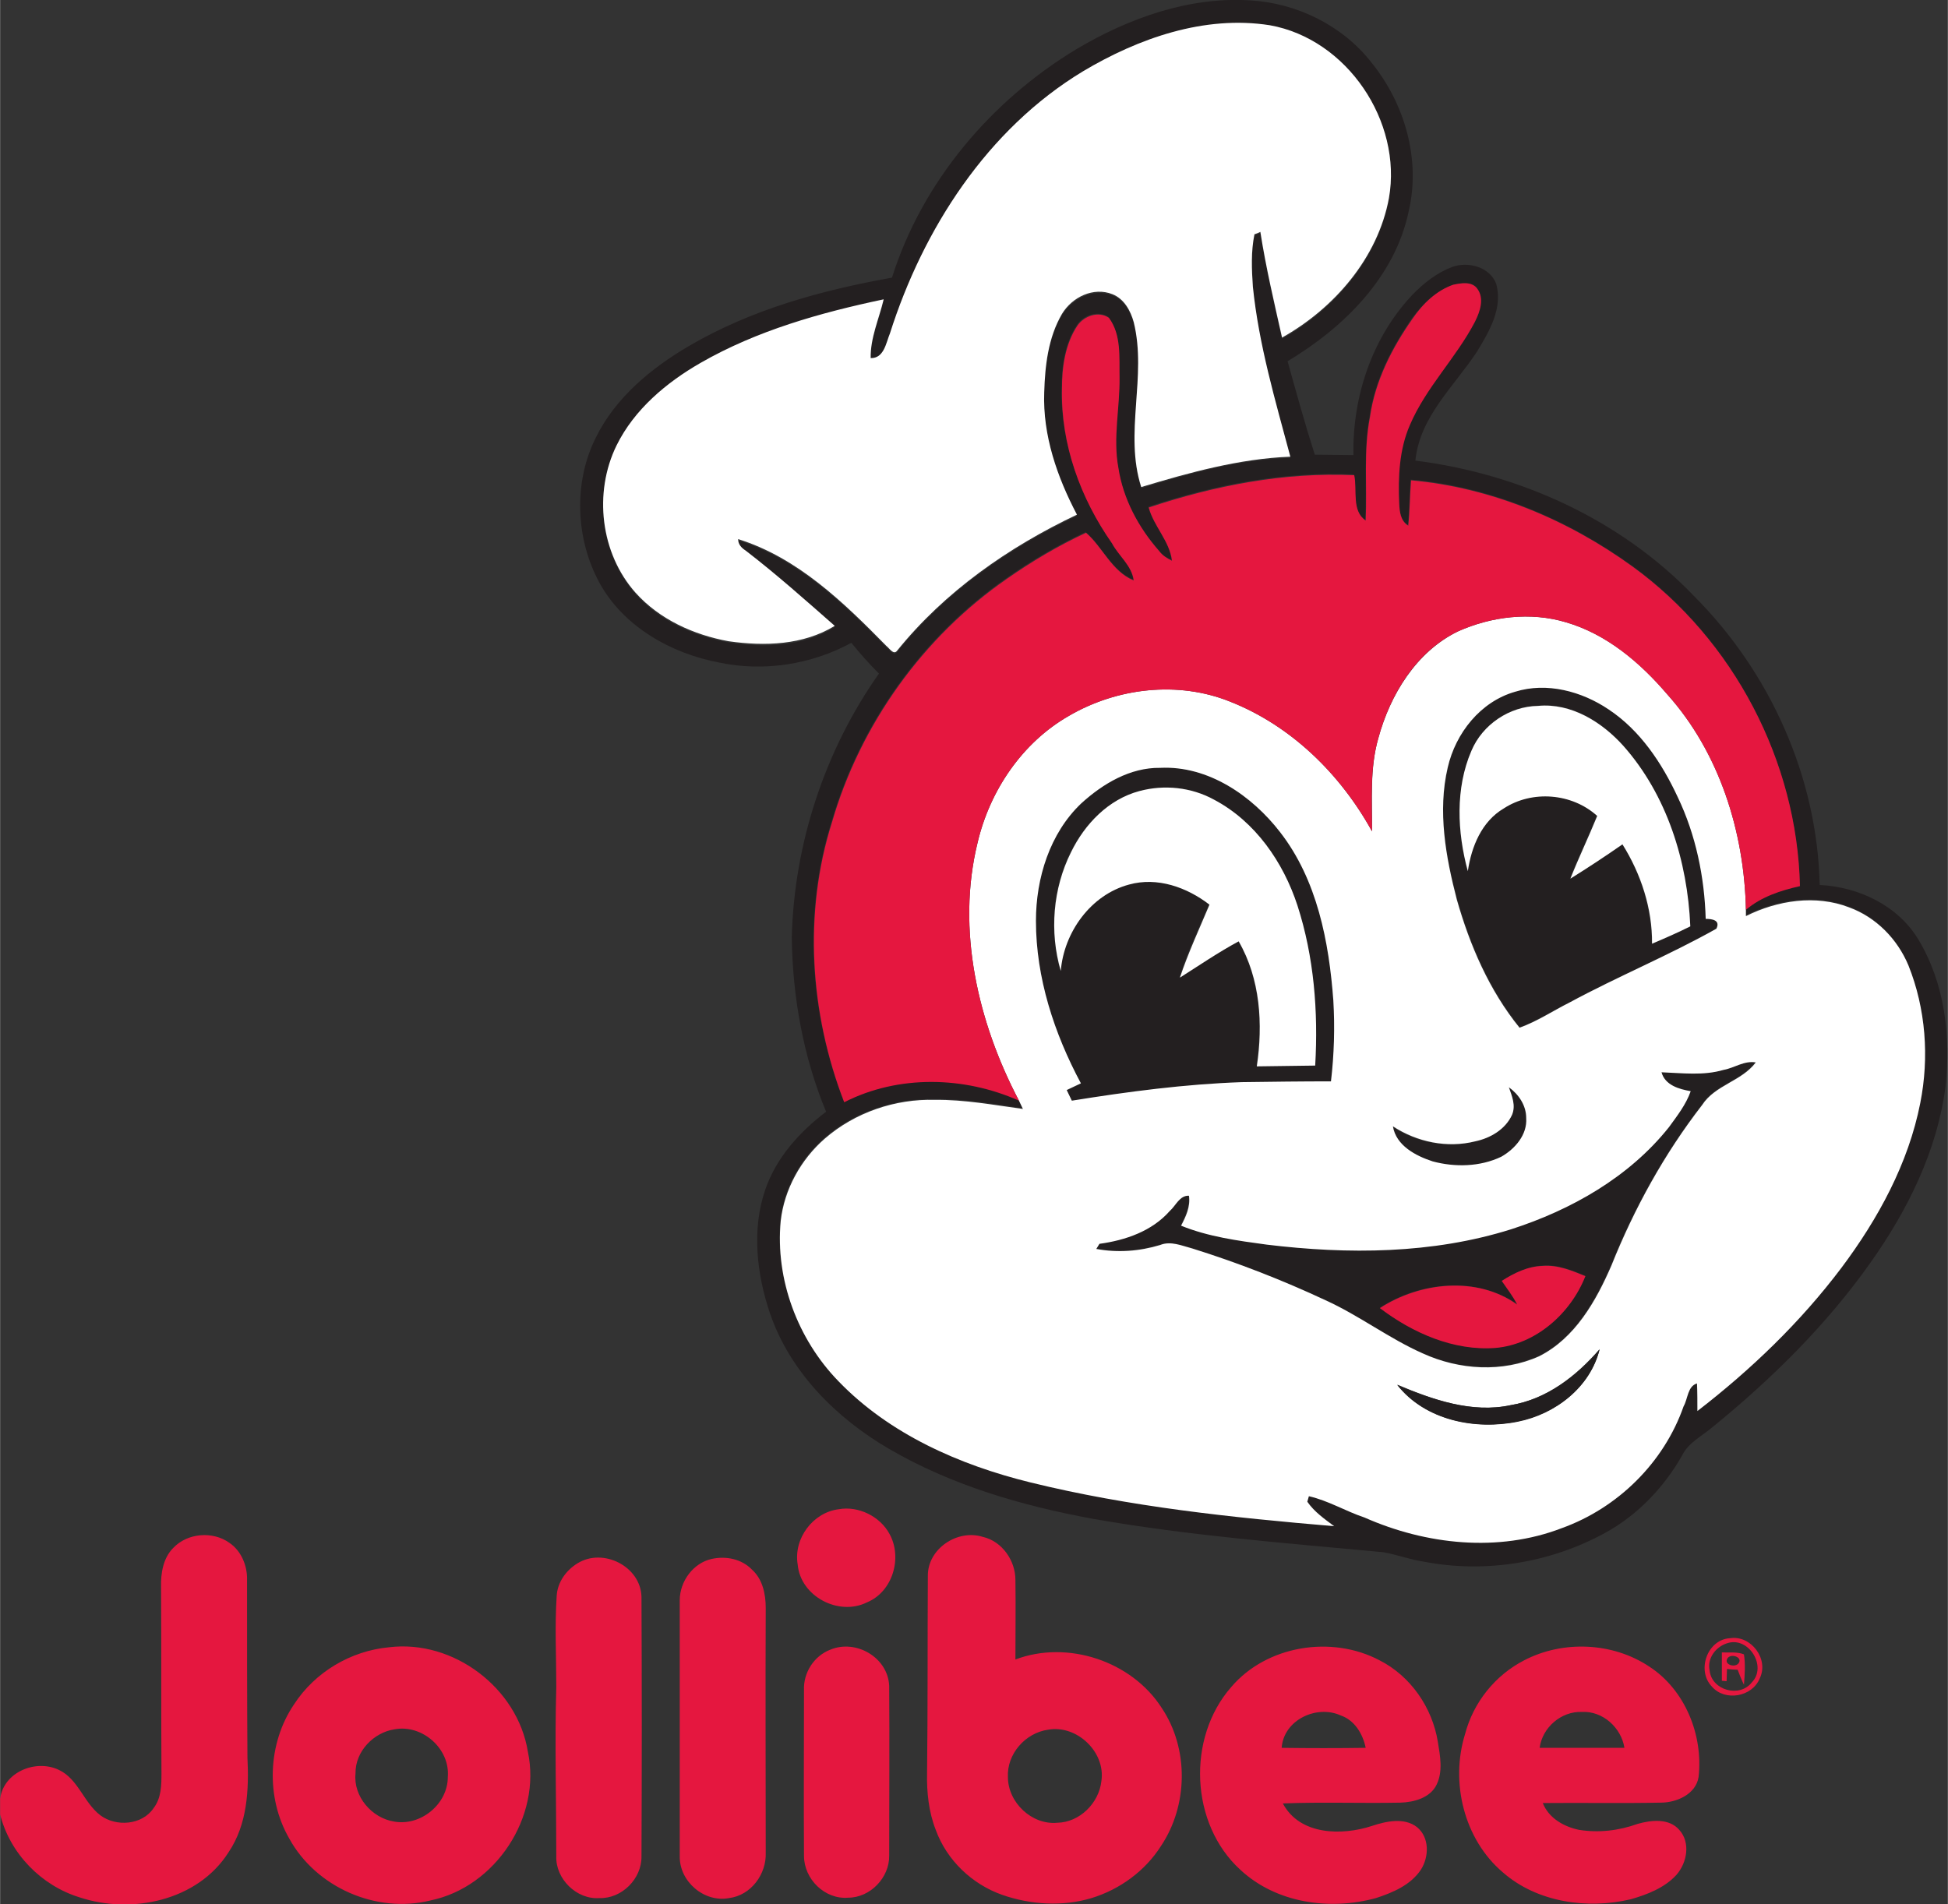
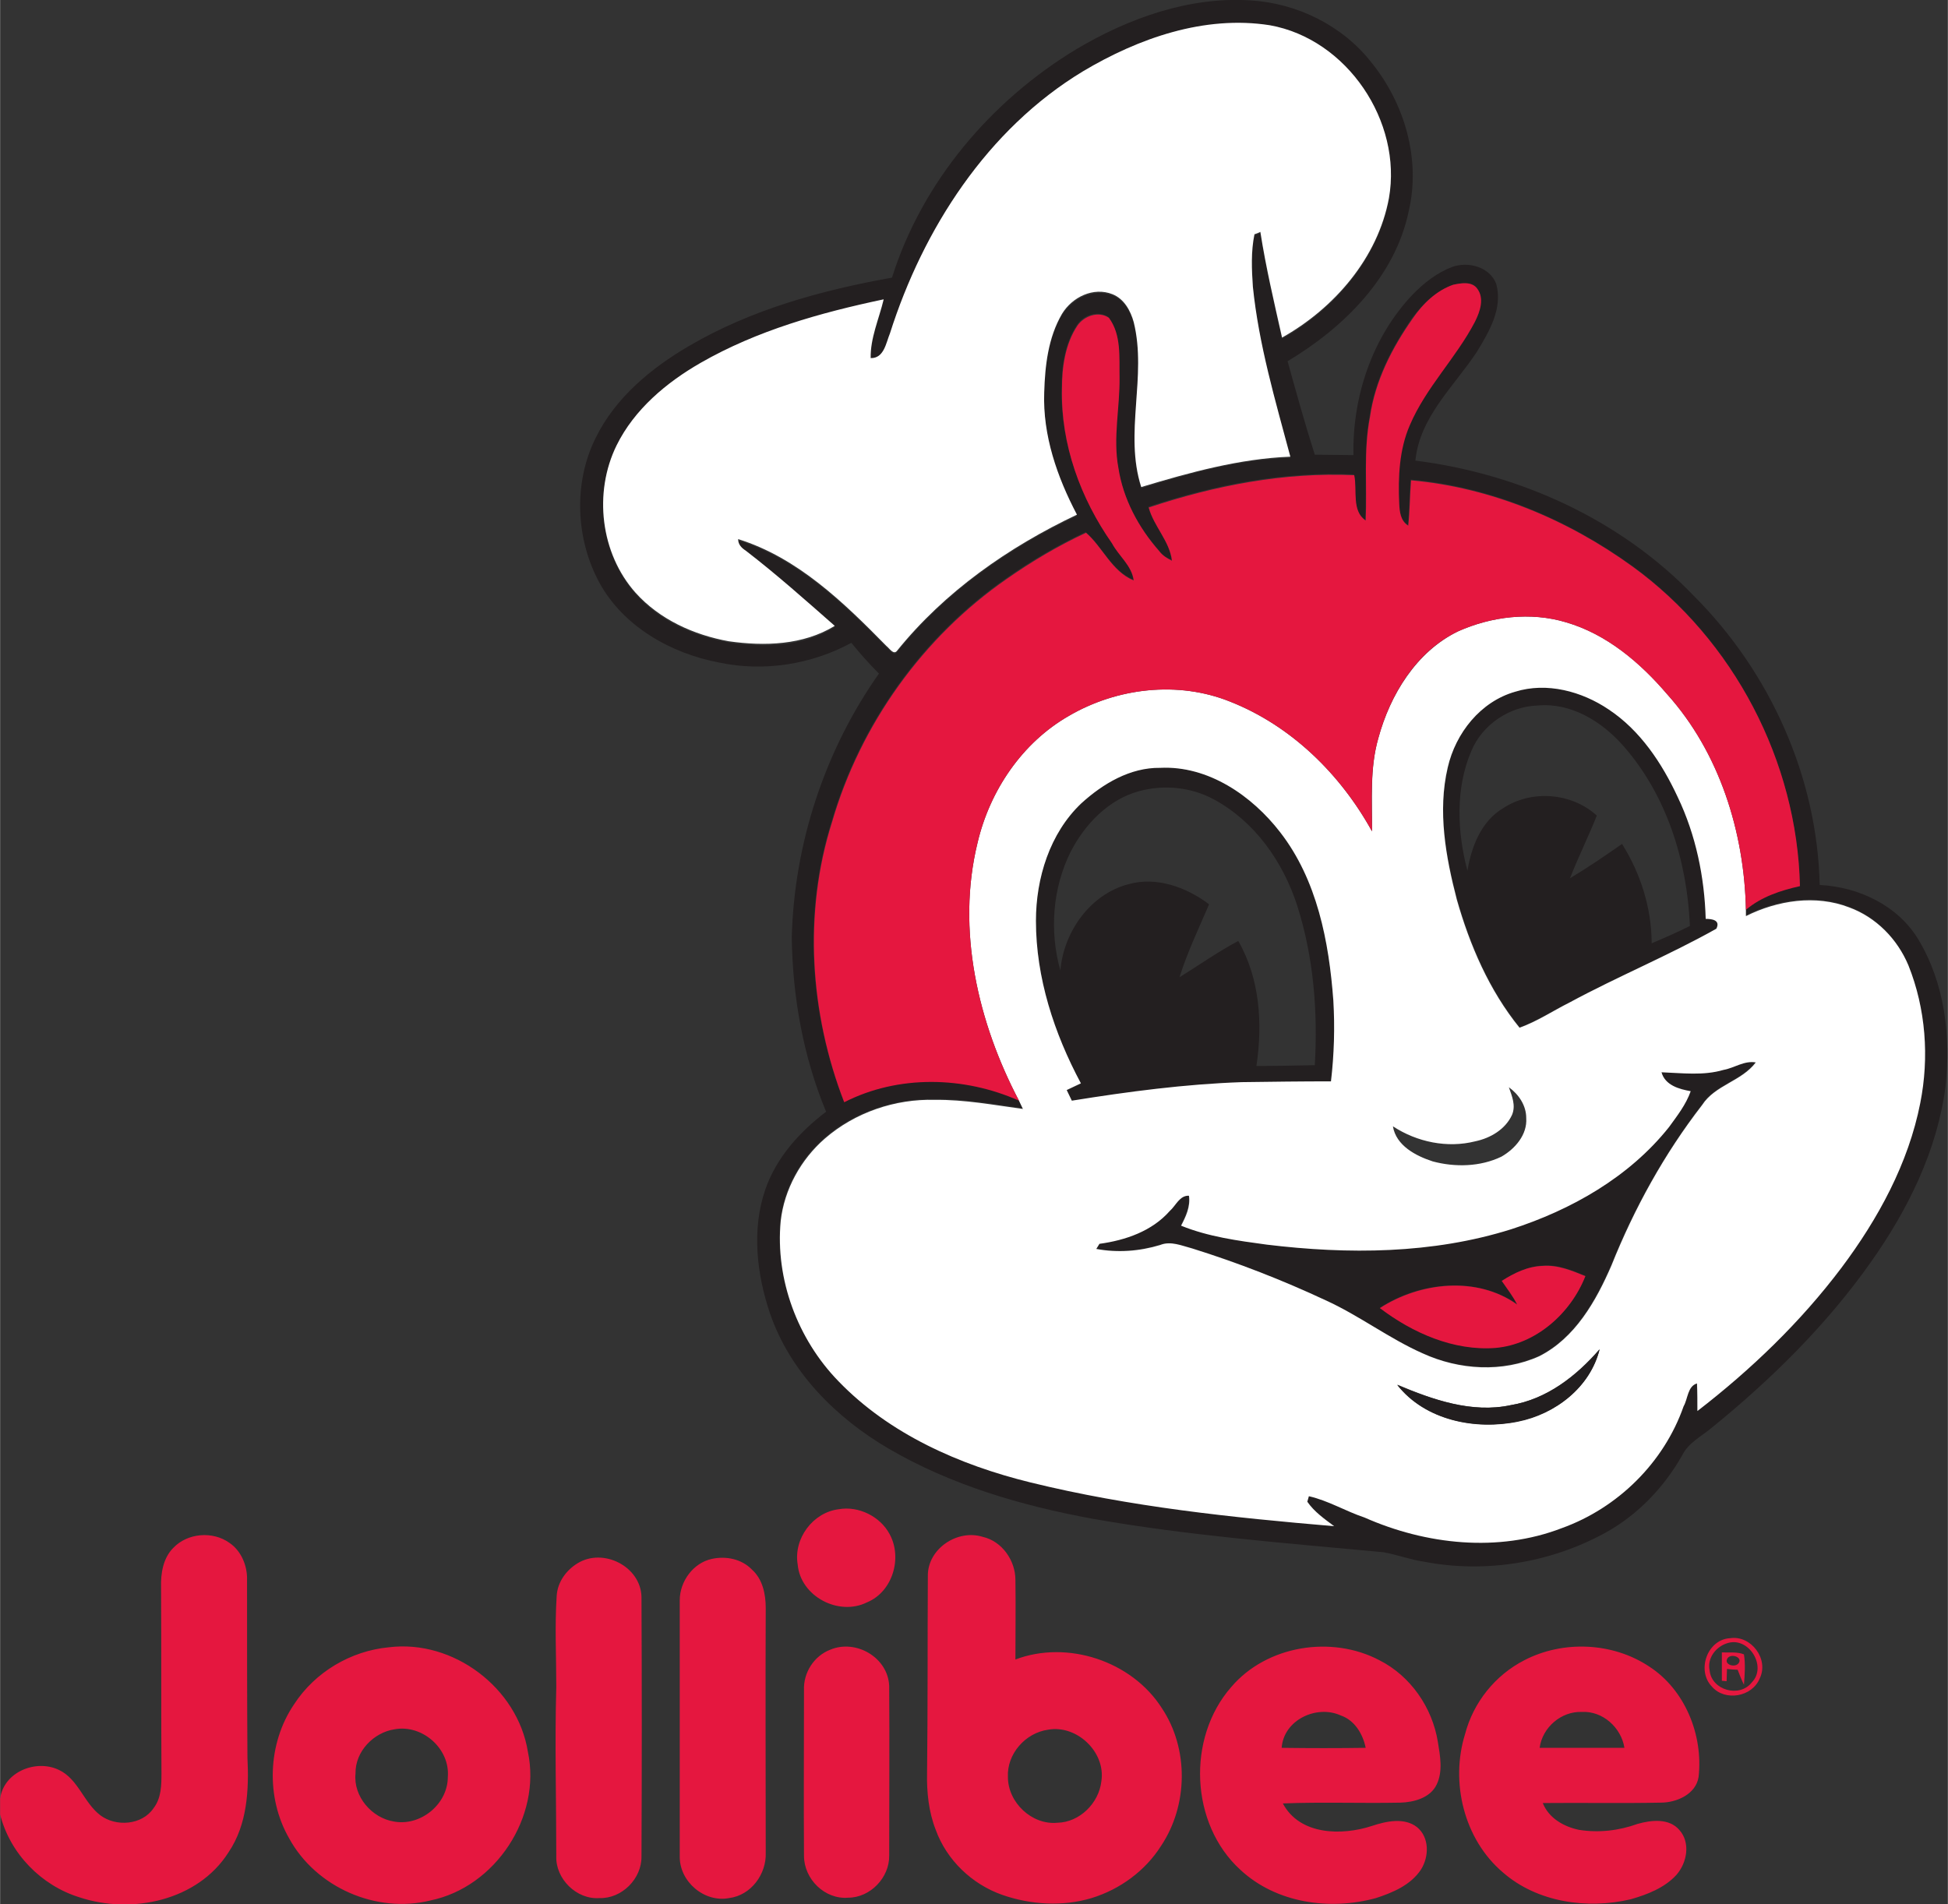
<svg xmlns="http://www.w3.org/2000/svg" id="Layer_1" viewBox="0 0 493.8 482.8" width="2500" height="2444">
  <rect x="0" y="0" width="493.8" height="482.8" fill="#333333" stroke="none" />
  <style>.st0{fill:#231f20}.st1{fill:#fff}.st2{fill:#e5173f}.st3{fill:#221e1f}</style>
  <g id="_x23_231f20ff">
    <path class="st0" d="M272.8 12.5C286.1 4.6 301.4-.9 317 .1c11.8.7 23.4 6.4 30.7 15.8 8.4 10.4 12.5 24.5 9.4 37.7-3.5 16.7-16.5 29.5-30.7 38 2.2 7.9 4.4 15.9 6.9 23.7 3.3 0 6.5.1 9.8.1-.3-14.7 4.7-29.8 14.9-40.6 2.9-3 6.2-5.6 10.1-7.1 4.1-1.5 9.6 0 11.2 4.3 1.7 6.2-1.8 12.1-4.9 17.2-5.8 8.8-14.5 16.5-15.6 27.6 26.4 3.3 52.1 15 70.6 34.3 19.3 19.3 31.3 45.9 31.9 73.3 9.9.5 19.8 5.2 25 13.8 6.7 11.1 8.3 24.6 6.9 37.3-2.1 16.2-9.5 31.2-18.9 44.5-11.2 15.9-25.2 29.7-40.2 41.9-2.7 2.3-6.1 3.9-7.7 7.2-4.6 8.1-11.3 15.1-19.5 19.6-13.9 7.6-30.4 10.3-45.9 7.3-3.5-.5-6.9-1.8-10.3-2.4-24.6-2.3-49.4-4.2-73.8-8.5-17.9-3.3-35.8-8.5-51.7-17.8-13.3-7.8-24.9-19.4-30-34.2-3.4-10-4.7-21.4-1.2-31.5 2.8-8.1 8.7-14.6 15.4-19.7-5.8-14-8.5-29.1-8.7-44.2.6-23.8 8.4-47.5 22.1-66.9-2.5-2.5-4.8-5.1-7-7.8-10.1 5.5-22.2 7.4-33.5 5-12.2-2.3-24.3-9.1-30.4-20.3-6-11.1-6.6-25.3-.9-36.7 5-10.2 14.1-17.7 23.7-23.3 15.7-9.2 33.5-14.1 51.4-17.3 7.7-24.4 25.2-44.9 46.7-57.9m1.7 5.6c-24.3 14.7-40.4 40-48.9 66.7-.9 2.4-1.5 6.4-4.9 6.3-.1-5.2 2.1-10 3.3-14.9-16 3.4-32.1 7.9-46.4 16.1-8.7 5-16.8 11.8-21.3 20.9-5.9 11.9-4.1 27.4 4.8 37.4 6 6.8 14.7 10.7 23.6 12.3 9 1.4 18.9 1.1 26.9-3.9-7.4-6.5-14.7-13.1-22.6-19.1-1.1-.7-1.8-1.6-1.9-2.9 15.1 4.7 26.8 16.1 37.6 27.1.7.5 1.8 2.4 2.7 1.2 12.1-15 28.2-26.3 45.6-34.5-5-9.5-8.7-20.1-8.3-31 .2-6.8 1-14 4.5-19.9 2.6-4.2 8-6.9 12.8-5 2.9 1.1 4.6 4.2 5.4 7.1 3.4 13.8-2.5 28.1 1.9 41.8 12.3-3.8 24.8-7.3 37.8-7.7-3.8-14.2-8-28.4-9.5-43.1-.3-4.4-.5-9 .4-13.3.4-.2 1.1-.5 1.5-.6 1.4 9 3.5 17.9 5.5 26.8 13.2-7.4 24.3-20.2 27.1-35.4 3.5-19.4-10.6-40.3-30.2-43.8-16.7-2.9-33.3 3-47.4 11.4m93.9 54.1c-4.3 1.5-7.7 4.8-10.4 8.4-5.2 7.5-9.5 15.8-10.8 24.9-1.6 8.7-.7 17.6-1.1 26.3-3.6-2.4-2.2-7.8-2.9-11.5-17.7-.8-35.3 2.6-52.1 8.2 1.2 4.8 5.3 8.5 5.9 13.5-1.2-.5-2.4-1.3-3.2-2.4-5.3-6-9.2-13.3-10.4-21.2-1.4-7.6.4-15.3.3-22.9-.1-5.1.5-10.8-2.7-15.1-2.6-1.8-6.4-.5-8 2-3.1 4.7-3.9 10.5-3.9 16-.3 14 4.8 27.8 12.7 39.2 1.7 3.2 5 5.7 5.5 9.4-5.5-2.3-7.9-8.5-12.1-12.1-7 3.3-13.7 7.2-20.1 11.7-21.2 14.7-37.1 36.9-44.3 61.7-7.3 23.1-5.6 48.6 3.1 71 13.7-7 30.4-6.7 44.3-.4.4.7.7 1.4 1 2.1-7.4-1.1-14.8-2.4-22.3-2.3-10.1-.2-20.3 3.2-27.9 9.8-6.1 5.3-10.3 12.8-11.2 20.9-1.4 14.8 4.3 30 14.6 40.6 13 13.5 30.7 21.3 48.7 25.7 25.3 6.2 51.2 8.9 77 11.1-2.5-1.8-5.1-3.6-6.8-6.2l.4-1.4c4.9 1.1 9.3 3.8 14.1 5.4 15.6 6.9 33.9 8.9 50 2.7 14.2-5.1 25.9-16.7 30.9-30.9 1.1-1.9 1-5.1 3.4-5.8.1 2.3.1 4.7.1 7 13.6-10.5 26.1-22.5 36.5-36.3 9.3-12.4 17-26.4 20-41.8 2.4-11.6 1.5-23.9-3-34.9-2.8-6.7-8.2-12.2-15-14.7-8.5-3.3-18.2-1.8-26.2 2.2v-1.6c3.9-3.2 8.8-4.9 13.7-6-.6-31.6-16.8-62.4-42.4-81-16.5-11.9-35.9-20.1-56.2-21.9-.3 3.8-.3 7.7-.7 11.5-1.9-1.2-2.2-3.6-2.3-5.6-.3-6.7-.1-13.7 2.7-19.9 4.1-9.6 11.7-17 16.5-26.2 1.2-2.6 2.5-5.9.5-8.5-1.3-1.6-4-1.1-5.9-.7z" />
    <path class="st0" d="M384.1 175.4c8.1-2.5 16.9-.1 23.8 4.4 8 5.4 13.4 13.7 17.5 22.2 4.6 9.6 6.9 20.3 7.1 30.9 1.6 0 3.8.2 2.7 2.5-12.1 6.8-25 12.1-37.2 18.7-4.3 2.1-8.3 4.7-12.7 6.4-7.7-9.5-12.6-20.9-15.9-32.5-2.9-10.8-5-22.4-2.3-33.5 1.9-8.6 8.2-16.6 17-19.1m-11.1 15c-4.1 9.5-3.6 20.6-1 30.4 1-6.1 3.5-12.6 9.1-15.9 7.2-4.7 17.3-3.9 23.7 1.9-2.1 5.3-4.7 10.5-6.8 15.9 4.5-2.7 8.9-5.7 13.2-8.7 4.7 7.5 7.5 16.3 7.5 25.2 3.3-1.4 6.5-2.8 9.7-4.4-.7-16.5-5.9-33.3-17-45.8-5.4-6.1-13.2-10.9-21.6-10.1-7.1.2-14 4.8-16.8 11.5zM294.1 194.7c12.2-.6 23.2 7.1 30.4 16.4 9.4 12.1 12.4 27.7 13.5 42.7.4 6.8.3 13.7-.6 20.5-7.5 0-15.1 0-22.6.2-14.5.6-28.8 2.5-43.1 4.7-.3-.7-1-2-1.3-2.7 1.2-.6 2.4-1.1 3.6-1.7-6.7-12.7-11.4-26.8-11.4-41.2 0-10.9 3.4-22.2 11.5-29.8 5.5-5.1 12.4-9.2 20-9.1m-5.3 5.9c-7.8 2.1-13.8 8.4-17.4 15.4-4.6 9.2-5.4 20.2-2.6 30.1.8-9.8 7.6-19.4 17.3-21.9 7.1-2 14.7.8 20.4 5.1-2.6 6.1-5.5 12.1-7.5 18.5 5-3.1 9.8-6.5 14.9-9.2 5.5 9.6 6.2 21 4.6 31.7 4.9 0 9.9-.1 14.8-.2.8-13.6-.3-27.5-4.5-40.6-3.6-11-10.7-21.2-21.1-26.8-5.7-3.1-12.6-3.8-18.9-2.1zM436.9 271.3c2.7-.4 5.2-2.4 8.1-2-3.6 4.8-10.3 5.7-13.6 10.8-9.5 12.4-17.2 26.2-23 40.7-3.9 9-9.2 18.4-18.3 23-9.3 4.1-20.4 3.5-29.5-.7-8.6-3.8-16.1-9.6-24.7-13.5-11-5-22.2-9.5-33.7-13.1-2.6-.7-5.4-1.9-8.2-.9-5.2 1.6-10.8 2-16.2 1 .2-.3.6-1 .8-1.3 6.6-.9 13.3-3.2 17.8-8.3 1.5-1.4 2.5-3.9 4.9-3.9.4 2.7-.8 5.2-2 7.6 6.9 2.8 14.4 3.7 21.7 4.8 20.6 2.5 42 2.4 62-3.9 15.3-4.9 30-13.2 40-25.9 2.1-2.8 4.3-5.7 5.5-9.1-2.9-.5-6.5-1.5-7.4-4.8 5.4.2 10.7 1 15.8-.5m-56.2 53.5c1.3 2 2.8 3.9 3.9 5.9-10.3-7.2-24.7-5.7-34.8.9 8.3 6.3 18.7 10.9 29.3 10.1 10.3-.9 19.1-8.8 22.8-18.2-3.4-1.4-7-2.9-10.8-2.6-3.8.2-7.2 1.9-10.4 3.9z" />
-     <path class="st0" d="M382.5 275.7c2.5 1.8 4.4 4.7 4.3 7.9.3 4.2-2.8 7.8-6.3 9.8-5.3 2.6-11.7 2.7-17.4 1.2-4.2-1.4-9.3-4-10.1-8.9 6.1 4 13.7 5.6 20.9 3.8 3.8-.9 7.6-3 9.3-6.7 1.1-2.5.1-4.9-.7-7.1z" />
+     <path class="st0" d="M382.5 275.7z" />
  </g>
  <g id="_x23_ffffffff">
    <path class="st1" d="M274.5 18.1c14.1-8.4 30.8-14.3 47.4-11.7 19.6 3.5 33.6 24.4 30.2 43.8-2.8 15.2-13.9 28-27.1 35.4-2-8.9-4.1-17.8-5.5-26.8-.4.2-1.1.5-1.5.6-.9 4.4-.7 8.9-.4 13.3 1.5 14.7 5.7 28.9 9.5 43.1-12.9.5-25.5 4-37.8 7.7-4.4-13.7 1.5-28-1.9-41.8-.8-2.9-2.4-5.9-5.4-7.1-4.8-1.9-10.2.7-12.8 5-3.5 6-4.3 13.1-4.5 19.9-.4 10.9 3.3 21.5 8.3 31-17.3 8.2-33.5 19.5-45.6 34.5-.9 1.2-2-.7-2.7-1.2-10.8-11-22.5-22.4-37.6-27.1 0 1.3.8 2.2 1.9 2.9 7.8 6 15.2 12.6 22.6 19.1-8 4.9-17.8 5.2-26.9 3.9-8.8-1.6-17.5-5.5-23.6-12.3-8.9-10-10.7-25.4-4.8-37.4 4.5-9.1 12.6-15.9 21.3-20.9 14.3-8.2 30.3-12.7 46.4-16.1-1.2 5-3.4 9.8-3.3 14.9 3.4.1 3.9-3.9 4.9-6.3 8.4-26.4 24.6-51.7 48.9-66.4zM369.6 160.1c8.5-3.8 18.4-5 27.4-2.3 10.3 3 18.8 10.2 25.6 18.2 13.3 14.8 19.6 35 20 54.7v1.6c8-4 17.7-5.5 26.2-2.2 6.8 2.5 12.2 8 15 14.7 4.4 11 5.3 23.3 3 34.9-3 15.3-10.7 29.4-20 41.8-10.4 13.8-22.9 25.8-36.5 36.3 0-2.3 0-4.7-.1-7-2.4.7-2.3 3.9-3.4 5.8-5 14.3-16.7 25.8-30.9 30.9-16.1 6.2-34.4 4.2-50-2.7-4.8-1.6-9.2-4.3-14.1-5.4l-.4 1.4c1.8 2.6 4.4 4.4 6.8 6.2-25.9-2.2-51.8-4.9-77-11.1-17.9-4.4-35.7-12.2-48.7-25.7-10.3-10.6-16-25.8-14.6-40.6.9-8 5.1-15.6 11.2-20.9 7.6-6.6 17.8-10.1 27.9-9.8 7.5-.1 14.9 1.3 22.3 2.3-.3-.7-.7-1.4-1-2.1-10.4-19.8-15.9-43.3-10.5-65.4 3.1-13.2 11.3-25.4 23.2-32.2 12.2-7.1 27.6-8.9 40.8-3.6 15.5 6.1 28 18.4 36 32.9.1-7.9-.6-15.9 1.6-23.6 3-11 9.6-21.9 20.2-27.1m14.5 15.3c-8.8 2.5-15.1 10.5-17.1 19.2-2.6 11.1-.5 22.7 2.3 33.5 3.3 11.6 8.2 23 15.9 32.5 4.5-1.6 8.5-4.3 12.7-6.4 12.2-6.6 25.1-11.9 37.2-18.7 1.1-2.2-1.1-2.5-2.7-2.5-.3-10.6-2.5-21.3-7.1-30.9-4-8.6-9.5-16.9-17.5-22.2-6.8-4.6-15.7-7-23.7-4.5m-90 19.3c-7.6-.1-14.5 4-20 9-8 7.6-11.5 19-11.5 29.8 0 14.4 4.6 28.5 11.4 41.2-1.2.6-2.4 1.1-3.6 1.7.3.7 1 2 1.3 2.7 14.3-2.3 28.7-4.2 43.1-4.7 7.5-.1 15.1-.2 22.6-.2.8-6.8 1-13.7.6-20.5-1.1-14.9-4.1-30.6-13.5-42.7-7.1-9.2-18.2-16.9-30.4-16.3m142.8 76.6c-5.1 1.5-10.4.8-15.7.6.9 3.3 4.5 4.3 7.4 4.8-1.2 3.4-3.4 6.2-5.5 9.1-10.1 12.7-24.8 21-40 25.9-20 6.3-41.4 6.4-62 3.9-7.4-1-14.8-2-21.7-4.8 1.2-2.3 2.4-4.8 2-7.6-2.4-.1-3.3 2.5-4.9 3.9-4.5 5.1-11.2 7.4-17.8 8.3-.2.3-.6 1-.8 1.3 5.4 1 10.9.6 16.2-1 2.7-1.1 5.5.2 8.2.9 11.5 3.6 22.8 8 33.7 13.1 8.6 3.9 16.1 9.7 24.7 13.5 9.2 4.2 20.2 4.9 29.5.7 9.1-4.6 14.4-14 18.3-23 5.8-14.5 13.4-28.3 23-40.7 3.3-5.1 10-6 13.6-10.8-3-.5-5.4 1.4-8.2 1.9m-54.4 4.4c.8 2.3 1.8 4.6.8 7-1.7 3.7-5.5 5.9-9.3 6.7-7.1 1.8-14.8.2-20.9-3.8.8 4.9 5.8 7.5 10.1 8.9 5.6 1.5 12 1.4 17.4-1.2 3.5-2 6.6-5.6 6.3-9.8 0-3.2-1.9-6-4.4-7.8m.5 80.6c-9.9 2.2-19.8-1.4-28.8-5.2 7 9 19.8 11.6 30.6 9.3 9.5-1.9 18.3-8.6 20.7-18.3-5.9 6.8-13.4 12.7-22.5 14.2z" />
-     <path class="st1" d="M373 190.4c2.8-6.7 9.7-11.3 16.9-11.4 8.4-.8 16.2 4.1 21.6 10.1 11.1 12.5 16.3 29.3 17 45.8-3.2 1.6-6.4 3-9.7 4.4.1-8.9-2.8-17.7-7.5-25.2-4.3 3-8.7 5.9-13.2 8.7 2.1-5.3 4.6-10.5 6.8-15.9-6.4-5.8-16.5-6.6-23.7-1.9-5.6 3.3-8.2 9.7-9.1 15.9-2.7-9.9-3.2-21 .9-30.5zM288.8 200.6c6.3-1.7 13.2-1 19 2.2 10.4 5.5 17.5 15.8 21.1 26.8 4.2 13 5.3 26.9 4.5 40.6-4.9.1-9.9.1-14.8.2 1.6-10.7.9-22.2-4.6-31.7-5.2 2.8-10 6.1-14.9 9.2 2.1-6.3 4.9-12.3 7.5-18.5-5.7-4.4-13.2-7.1-20.4-5.1-9.7 2.6-16.5 12.1-17.3 21.9-2.9-9.9-2-20.9 2.6-30.1 3.5-7.2 9.5-13.4 17.3-15.5z" />
  </g>
  <g id="_x23_e5173fff">
    <path class="st2" d="M368.4 72.2c1.9-.4 4.6-.9 6 .9 2 2.5.8 5.9-.5 8.5-4.8 9.2-12.4 16.6-16.5 26.2-2.7 6.2-3 13.2-2.7 19.9.1 2 .3 4.4 2.3 5.6.4-3.8.4-7.7.7-11.5 20.3 1.8 39.8 10 56.2 21.9 25.6 18.6 41.7 49.4 42.4 81-4.9 1.1-9.8 2.7-13.7 6-.4-19.7-6.7-39.9-20-54.7-6.9-8-15.3-15.2-25.6-18.2-9-2.7-18.9-1.5-27.4 2.3-10.6 5.1-17.2 16-20.2 27.1-2.2 7.7-1.6 15.7-1.6 23.6-7.9-14.4-20.5-26.8-36-32.9-13.2-5.3-28.6-3.5-40.8 3.6-11.9 6.8-20.1 19-23.2 32.2-5.4 22.1.1 45.6 10.5 65.4-13.9-6.2-30.6-6.6-44.3.4-8.7-22.5-10.4-47.9-3.1-71 7.2-24.8 23.1-47 44.3-61.7 6.3-4.4 13-8.4 20.1-11.7 4.2 3.6 6.5 9.8 12.1 12.1-.5-3.8-3.8-6.2-5.5-9.4-8-11.4-13-25.1-12.7-39.2 0-5.5.8-11.3 3.9-16 1.7-2.5 5.4-3.8 8-2 3.2 4.3 2.6 10 2.7 15.1.1 7.7-1.7 15.3-.3 22.9 1.2 7.9 5.1 15.2 10.4 21.2.8 1.1 2 1.8 3.2 2.4-.6-5-4.6-8.7-5.9-13.5 16.8-5.6 34.4-9 52.1-8.2.8 3.8-.7 9.1 2.9 11.5.4-8.8-.6-17.6 1.1-26.3 1.3-9.1 5.6-17.5 10.8-24.9 2.6-3.8 6-7.1 10.3-8.6zM380.7 324.8c3.1-2 6.6-3.7 10.4-3.8 3.8-.3 7.4 1.2 10.8 2.6-3.7 9.4-12.5 17.3-22.8 18.2-10.6.8-21-3.8-29.3-10.1 10.2-6.6 24.6-8.2 34.8-.9-1.1-2.2-2.6-4.1-3.9-6zM212.6 382.7c5-.9 10.5 1.8 12.9 6.3 3.3 6 .8 14.6-5.7 17.3-7.2 3.6-16.9-1.5-17.6-9.6-1.1-6.6 3.9-13.2 10.4-14zM43.9 392.5c3.6-3.8 10-4.3 14.2-1.3 3 2 4.6 5.8 4.5 9.4 0 15 0 30 .1 45 .4 8.2 0 17-4.8 24.1-7.8 12.3-24.6 15.8-37.8 11.4-9.7-3-17.6-11.1-20.1-21v-4c.9-6.8 9.1-10.1 14.9-7.3 4.9 2.3 6.3 8.3 10.5 11.5 4 3 10.6 2.5 13.5-1.8 2-2.6 2-5.9 2-9-.1-15.6 0-31.3-.1-47-.1-3.5.5-7.4 3.1-10zM235.2 399.5c0-6.8 7.5-11.8 13.9-9.8 4.9 1.1 8.3 6 8.3 10.9.1 6.7 0 13.5 0 20.2 13.2-5 29.5.4 37.1 12.3 6.9 10.3 6.7 24.7-.2 35-4 6.3-10.4 11-17.6 13.2-7.3 2.2-15.4 1.7-22.6-.8-7.7-2.7-14.1-8.8-16.9-16.5-1.8-4.6-2.3-9.6-2.2-14.4.2-16.7.1-33.4.2-50.1m30.5 39.1c-5.8.8-10.5 6.2-10.2 12 0 6.5 6.1 12.2 12.5 11.6 5.7-.1 10.6-5 11.2-10.6 1.1-7.3-6.2-14.3-13.5-13zM180.4 395.3c3.6-.8 7.6 0 10.2 2.7 2.7 2.4 3.5 6.2 3.5 9.7-.1 20.7 0 41.4 0 62.1.2 5.4-3.7 10.8-9.3 11.5-6.3 1.2-12.6-4.2-12.5-10.6v-64.9c0-4.9 3.5-9.5 8.1-10.5zM146.4 396.4c6.5-4 16 .8 16.2 8.5.1 21.9.1 43.8 0 65.8.1 5.7-5 10.8-10.7 10.6-5.8.4-11.1-4.9-10.9-10.6 0-14.3-.4-28.7 0-43 0-7.7-.4-15.4.1-23 .2-3.6 2.5-6.6 5.3-8.3zM438.6 415.4c5.3-.8 9.9 5.3 7.5 10.2-1.9 4.7-8.8 5.9-12.1 2.1-4-4.1-1.2-12 4.6-12.3m-.5 1.2c-3 .8-5.4 3.8-4.7 7 .5 5 7.6 7 10.7 3 3.9-4-.7-11.5-6-10zM98.6 417.7c16.3-2 32.6 10.3 35.2 26.5 3.5 16.5-8.2 34.3-24.7 37.7-13.7 3.4-29-3.3-35.8-15.7-6-10.4-5.5-24.1 1.2-34 5.3-8.2 14.4-13.6 24.1-14.5m1.4 20.8c-5.3.8-10 5.6-9.9 11.2-.6 5.8 4.1 11.3 9.8 12.2 6.7 1.2 13.6-4.4 13.6-11.3.6-7.2-6.5-13.4-13.5-12.1zM312.1 427.8c9-10.6 25.5-13.2 37.6-6.8 7.9 4 13.4 12 14.8 20.7.6 3.6 1.3 7.5-.3 10.8-1.6 3.4-5.8 4.5-9.2 4.6-9.9.2-19.9-.2-29.8.2 4.3 8.1 15 8.2 22.6 5.7 3.6-1.2 8.2-2.2 11.4.3 3.2 2.6 3.1 7.5 1 10.8-2.6 3.9-7.1 5.8-11.4 7.2-11.7 3.2-25.3 1.3-34.4-7.2-12.7-11.6-13.6-33.4-2.3-46.3m12.8 15.4c7.1.1 14.2.1 21.3 0-.7-3.5-2.8-7-6.3-8.2-6.1-2.8-14.5 1.1-15 8.2zM210.5 418.3c6.5-2.7 14.6 2 14.9 9.2.1 14.3 0 28.7 0 43 .1 5.6-4.8 10.7-10.4 10.7-5.9.5-11.2-4.7-11.2-10.6-.1-14 0-28 0-42-.2-4.4 2.5-8.7 6.7-10.3zM386.4 421c9.8-5.1 22.4-4.6 31.7 1.6 9.1 5.9 13.7 17.4 12.5 28-.7 4.4-5.6 6.5-9.6 6.5-10 .2-19.9 0-29.9.1 1.5 3.8 5.3 6 9.2 6.8 5 .8 10.1.2 14.8-1.5 3.5-1 8-1.5 10.6 1.5 2.9 3.2 2 8.3-.7 11.4-3 3.3-7.4 5-11.6 6.2-11 2.6-23.7.8-32.4-6.8-9.9-8.4-13.4-22.9-9.6-35.1 2.1-8 7.6-14.9 15-18.7m3.9 22.2h21.5c-.8-5.1-5.5-9.4-10.8-9.1-5.2-.2-10 3.9-10.7 9.1z" />
    <path class="st2" d="M436.5 419c1.9.1 3.9-.2 5.6.5.4 2.5.2 5.2 0 7.7-.6-1.2-1.1-2.5-1.6-3.8-.7 0-2-.1-2.7-.2 0 .8-.1 2.4-.1 3.1-.3 0-.9-.1-1.2-.1V419m1.5 1.4c-1.2 1.6 1.7 2.6 2.7 1.4 1.2-1.5-1.7-2.6-2.7-1.4z" />
  </g>
  <path class="st3" d="M383 356.3c9.1-1.5 16.6-7.3 22.5-14.1-2.4 9.6-11.2 16.4-20.7 18.3-10.8 2.2-23.5-.3-30.6-9.3 9 3.7 18.9 7.2 28.8 5.1z" id="_x23_221e1fff" />
</svg>